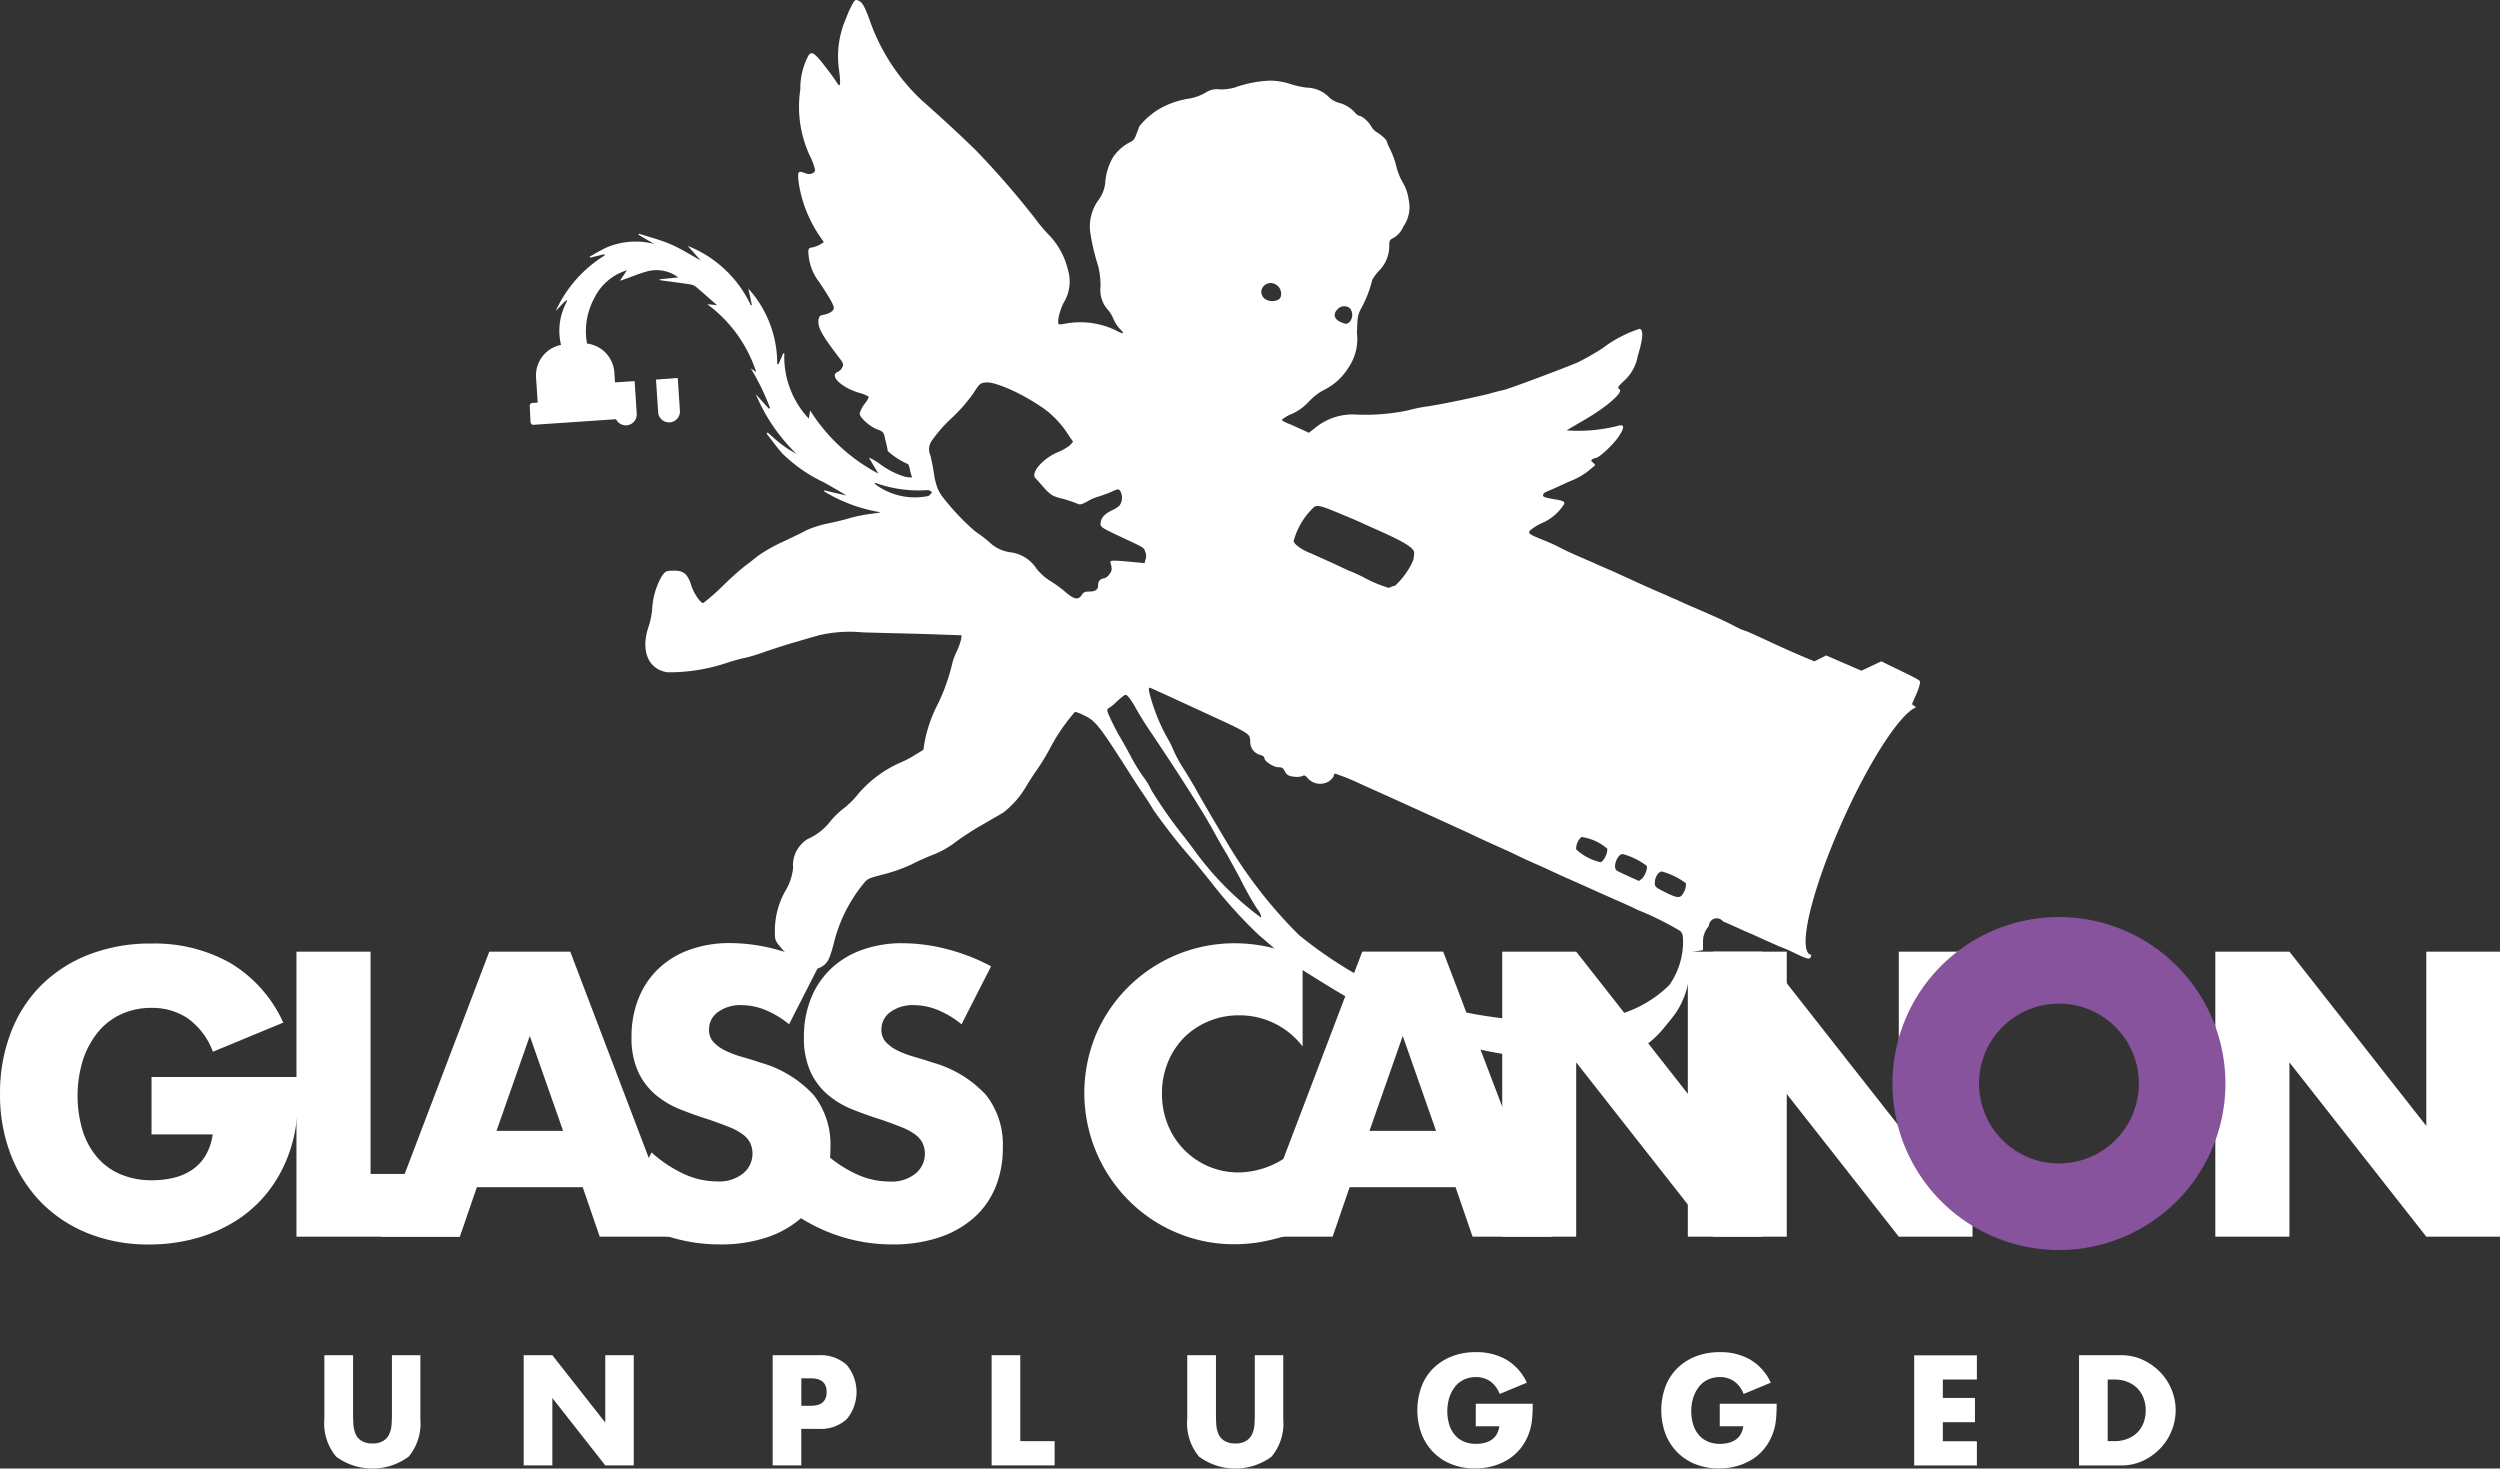
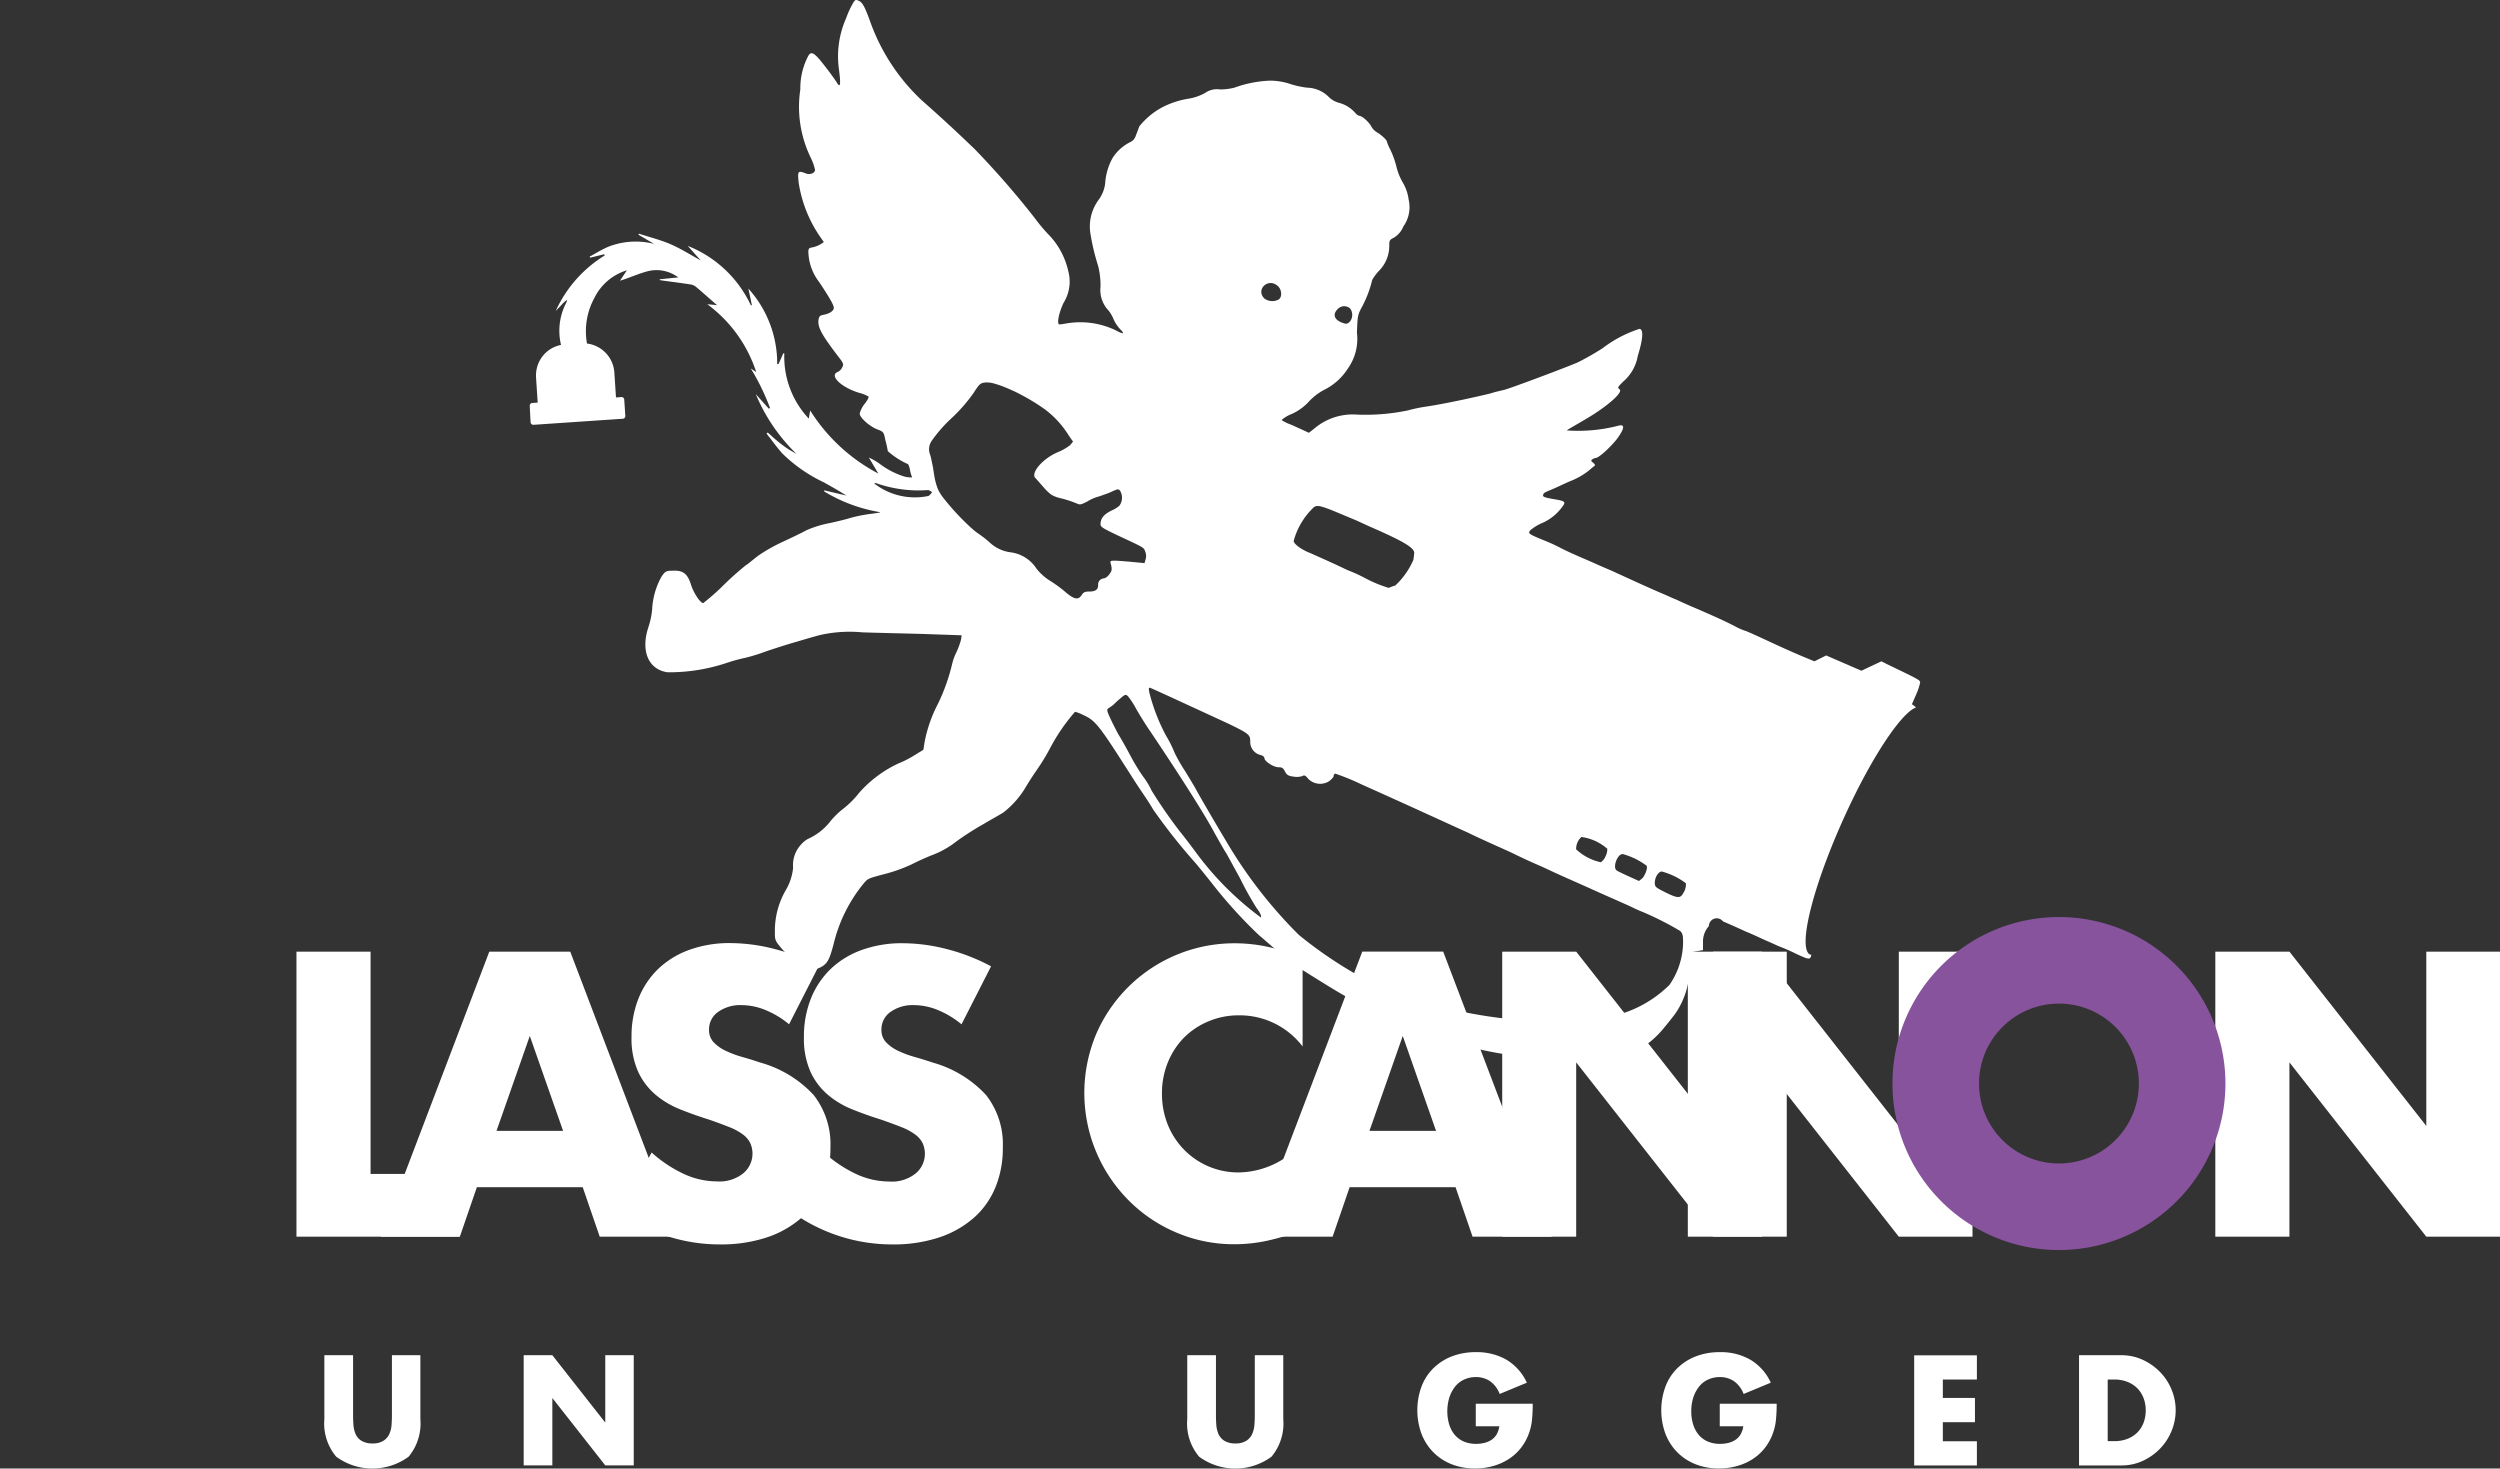
<svg xmlns="http://www.w3.org/2000/svg" width="91.926" height="53.999" viewBox="0 0 91.926 53.999">
  <rect x="0" y="0" width="91.926" height="53.999" fill="#333333" stroke="none" />
  <g id="Group_286" data-name="Group 286" transform="translate(0.001 0)">
-     <path id="Path_1696" data-name="Path 1696" d="M5.575,193.9h5.409a15.118,15.118,0,0,1-.069,1.516,5.365,5.365,0,0,1-.279,1.265,5.018,5.018,0,0,1-.792,1.453,4.672,4.672,0,0,1-1.175,1.056,5.466,5.466,0,0,1-1.481.646,6.322,6.322,0,0,1-1.7.222,5.927,5.927,0,0,1-2.231-.4,5.057,5.057,0,0,1-1.732-1.134A5.158,5.158,0,0,1,.4,196.768a6.076,6.076,0,0,1-.4-2.259,6.147,6.147,0,0,1,.4-2.246,4.912,4.912,0,0,1,1.125-1.745,5.108,5.108,0,0,1,1.758-1.125,6.265,6.265,0,0,1,2.293-.4,5.689,5.689,0,0,1,2.878.708,4.91,4.91,0,0,1,1.961,2.2l-2.587,1.071a2.627,2.627,0,0,0-.939-1.237,2.353,2.353,0,0,0-1.313-.376,2.627,2.627,0,0,0-1.112.229,2.4,2.4,0,0,0-.855.654,3.2,3.2,0,0,0-.557,1.021,4.5,4.5,0,0,0-.026,2.572,2.818,2.818,0,0,0,.52.987,2.314,2.314,0,0,0,.862.646,2.9,2.9,0,0,0,1.2.229,3.32,3.32,0,0,0,.78-.091,2.058,2.058,0,0,0,.674-.292,1.686,1.686,0,0,0,.494-.523,2.075,2.075,0,0,0,.263-.78H5.571V193.9Z" transform="translate(0 -154.299)" fill="#fff" />
    <path id="Path_1697" data-name="Path 1697" d="M53.205,190.34v8.175h3.267v2.308H50.48V190.342H53.2Z" transform="translate(-39.58 -155.35)" fill="#fff" />
    <path id="Path_1698" data-name="Path 1698" d="M81.136,199.011H77.243l-.626,1.82H73.71L77.7,190.35h2.976l3.99,10.481H81.76l-.626-1.82Zm-.723-2.071-1.224-3.489-1.224,3.489H80.41Z" transform="translate(-59.709 -155.358)" fill="#fff" />
    <path id="Path_1699" data-name="Path 1699" d="M125.665,191.95a3.363,3.363,0,0,0-.89-.535,2.338,2.338,0,0,0-.862-.173,1.4,1.4,0,0,0-.862.25.778.778,0,0,0-.333.654.648.648,0,0,0,.166.458,1.473,1.473,0,0,0,.438.313,3.729,3.729,0,0,0,.611.229c.227.065.451.134.674.209a4.212,4.212,0,0,1,1.954,1.188,2.934,2.934,0,0,1,.62,1.939,3.765,3.765,0,0,1-.272,1.46,3.032,3.032,0,0,1-.792,1.119,3.7,3.7,0,0,1-1.278.723,5.352,5.352,0,0,1-1.717.257,6.306,6.306,0,0,1-3.684-1.181l1.168-2.2a4.748,4.748,0,0,0,1.209.8,2.893,2.893,0,0,0,1.181.263,1.4,1.4,0,0,0,.993-.307.946.946,0,0,0,.242-1.106.889.889,0,0,0-.279-.32,2.159,2.159,0,0,0-.507-.27q-.314-.126-.758-.279-.528-.165-1.036-.369a3.264,3.264,0,0,1-.9-.536,2.461,2.461,0,0,1-.639-.842,2.98,2.98,0,0,1-.244-1.287,3.738,3.738,0,0,1,.257-1.412,3.112,3.112,0,0,1,.723-1.084,3.237,3.237,0,0,1,1.14-.7,4.322,4.322,0,0,1,1.509-.25,6.56,6.56,0,0,1,1.626.216,7.173,7.173,0,0,1,1.626.633l-1.084,2.127Z" transform="translate(-96.647 -154.283)" fill="#fff" />
    <path id="Path_1700" data-name="Path 1700" d="M158.885,191.95a3.364,3.364,0,0,0-.89-.535,2.339,2.339,0,0,0-.862-.173,1.4,1.4,0,0,0-.862.25.778.778,0,0,0-.333.654.649.649,0,0,0,.166.458,1.473,1.473,0,0,0,.438.313,3.728,3.728,0,0,0,.611.229c.227.065.451.134.674.209a4.212,4.212,0,0,1,1.954,1.188,2.934,2.934,0,0,1,.62,1.939,3.765,3.765,0,0,1-.272,1.46,3.032,3.032,0,0,1-.792,1.119,3.7,3.7,0,0,1-1.278.723,5.352,5.352,0,0,1-1.717.257,6.306,6.306,0,0,1-3.684-1.181l1.168-2.2a4.749,4.749,0,0,0,1.209.805,2.893,2.893,0,0,0,1.181.263,1.4,1.4,0,0,0,.993-.307.946.946,0,0,0,.242-1.106.889.889,0,0,0-.279-.32,2.159,2.159,0,0,0-.507-.27q-.314-.126-.758-.279-.528-.165-1.036-.369a3.264,3.264,0,0,1-.9-.536,2.462,2.462,0,0,1-.639-.842,2.98,2.98,0,0,1-.244-1.287,3.738,3.738,0,0,1,.257-1.412,3.113,3.113,0,0,1,.723-1.084,3.237,3.237,0,0,1,1.14-.7,4.322,4.322,0,0,1,1.509-.25,6.56,6.56,0,0,1,1.626.216,7.173,7.173,0,0,1,1.626.633l-1.084,2.127Z" transform="translate(-123.528 -154.283)" fill="#fff" />
    <path id="Path_1701" data-name="Path 1701" d="M217.084,192.786a2.911,2.911,0,0,0-2.336-1.153,2.847,2.847,0,0,0-1.134.222,2.768,2.768,0,0,0-.9.6,2.8,2.8,0,0,0-.592.911,2.969,2.969,0,0,0-.216,1.14,3.035,3.035,0,0,0,.216,1.153,2.824,2.824,0,0,0,.6.918,2.785,2.785,0,0,0,2.008.833,3.16,3.16,0,0,0,2.349-1.112v3.226l-.279.1a7.852,7.852,0,0,1-1.168.326,5.712,5.712,0,0,1-1.071.1,5.386,5.386,0,0,1-2.079-.41,5.466,5.466,0,0,1-1.751-1.153,5.6,5.6,0,0,1-1.223-6.214,5.534,5.534,0,0,1,5.066-3.289,5.731,5.731,0,0,1,1.231.132,7.454,7.454,0,0,1,1.272.41v3.254Z" transform="translate(-169.181 -154.299)" fill="#fff" />
    <path id="Path_1702" data-name="Path 1702" d="M250.1,199.011h-3.9l-.626,1.82h-2.9l3.99-10.481h2.976l3.99,10.481H250.72l-.626-1.82Zm-.723-2.071-1.224-3.489-1.224,3.489h2.447Z" transform="translate(-196.574 -155.358)" fill="#fff" />
    <path id="Path_1703" data-name="Path 1703" d="M290.58,200.831V190.35H293.3l5.033,6.409V190.35h2.71v10.481h-2.71l-5.033-6.409v6.409Z" transform="translate(-235.344 -155.358)" fill="#fff" />
    <path id="Path_1704" data-name="Path 1704" d="M326.48,200.831V190.35h2.725l5.033,6.409V190.35h2.71v10.481h-2.71l-5.033-6.409v6.409Z" transform="translate(-264.419 -155.358)" fill="#fff" />
    <path id="Path_1705" data-name="Path 1705" d="M428.52,200.831V190.35h2.725l5.033,6.409V190.35h2.71v10.481h-2.71l-5.033-6.409v6.409Z" transform="translate(-347.063 -155.358)" fill="#fff" />
    <path id="Path_1706" data-name="Path 1706" d="M379.662,189.453a2.939,2.939,0,1,1-2.939,2.939,2.939,2.939,0,0,1,2.939-2.939m0-3.183a6.122,6.122,0,1,0,6.122,6.122,6.122,6.122,0,0,0-6.122-6.122Z" transform="translate(-303.955 -152.55)" fill="#88539d" />
    <path id="Path_1707" data-name="Path 1707" d="M56.286,260.89v2.2q0,.178.013.363a1.041,1.041,0,0,0,.08.337.55.55,0,0,0,.212.244.751.751,0,0,0,.408.1.719.719,0,0,0,.406-.1.576.576,0,0,0,.212-.244.965.965,0,0,0,.084-.337q.013-.185.013-.363v-2.2H58.76v2.349a1.906,1.906,0,0,1-.432,1.382,2.25,2.25,0,0,1-2.662,0,1.894,1.894,0,0,1-.436-1.382V260.89h1.054Z" transform="translate(-43.304 -211.058)" fill="#fff" />
    <path id="Path_1708" data-name="Path 1708" d="M100.41,264.941V260.89h1.054l1.946,2.477V260.89h1.047v4.051H103.41l-1.946-2.477v2.477Z" transform="translate(-81.155 -211.058)" fill="#fff" />
-     <path id="Path_1709" data-name="Path 1709" d="M149.024,264.941H147.97V260.89h1.676a1.437,1.437,0,0,1,1.045.354,1.559,1.559,0,0,1,0,2,1.428,1.428,0,0,1-1.045.354h-.624v1.343Zm0-2.192h.35q.58,0,.581-.505t-.581-.505h-.35Z" transform="translate(-119.56 -211.058)" fill="#fff" />
-     <path id="Path_1710" data-name="Path 1710" d="M190.774,260.89v3.159h1.263v.892H189.72V260.89Z" transform="translate(-153.259 -211.058)" fill="#fff" />
    <path id="Path_1711" data-name="Path 1711" d="M228.546,260.89v2.2q0,.178.013.363a1.043,1.043,0,0,0,.08.337.576.576,0,0,0,.212.244.75.75,0,0,0,.408.1.719.719,0,0,0,.406-.1.576.576,0,0,0,.212-.244,1.016,1.016,0,0,0,.084-.337q.013-.185.013-.363v-2.2h1.047v2.349a1.906,1.906,0,0,1-.432,1.382,2.249,2.249,0,0,1-2.662,0,1.894,1.894,0,0,1-.436-1.382V260.89h1.054Z" transform="translate(-183.836 -211.058)" fill="#fff" />
    <path id="Path_1712" data-name="Path 1712" d="M273.975,262.258h2.09c0,.216-.009.41-.026.585a2.016,2.016,0,0,1-.108.488,1.928,1.928,0,0,1-.307.561,1.853,1.853,0,0,1-.453.408,2.13,2.13,0,0,1-.572.251,2.408,2.408,0,0,1-.656.086,2.3,2.3,0,0,1-.862-.155,1.95,1.95,0,0,1-.669-.438,1.992,1.992,0,0,1-.436-.678,2.53,2.53,0,0,1,0-1.74,1.864,1.864,0,0,1,.436-.674,2.012,2.012,0,0,1,.68-.436,2.423,2.423,0,0,1,.887-.155,2.19,2.19,0,0,1,1.112.274,1.9,1.9,0,0,1,.758.849l-1,.415a1,1,0,0,0-.363-.477.923.923,0,0,0-.508-.145,1.033,1.033,0,0,0-.43.089.9.9,0,0,0-.33.253,1.287,1.287,0,0,0-.216.4,1.744,1.744,0,0,0-.011.993,1.115,1.115,0,0,0,.2.382.916.916,0,0,0,.333.251,1.139,1.139,0,0,0,.462.088,1.242,1.242,0,0,0,.3-.035.813.813,0,0,0,.261-.112.627.627,0,0,0,.19-.2.809.809,0,0,0,.1-.3h-.866v-.816Z" transform="translate(-219.707 -210.642)" fill="#fff" />
    <path id="Path_1713" data-name="Path 1713" d="M320.765,262.258h2.09c0,.216-.009.41-.026.585a2.012,2.012,0,0,1-.108.488,1.928,1.928,0,0,1-.307.561,1.853,1.853,0,0,1-.453.408,2.129,2.129,0,0,1-.572.251,2.408,2.408,0,0,1-.656.086,2.3,2.3,0,0,1-.862-.155,1.949,1.949,0,0,1-.669-.438,1.989,1.989,0,0,1-.436-.678,2.529,2.529,0,0,1,0-1.74,1.863,1.863,0,0,1,.436-.674,2.012,2.012,0,0,1,.68-.436,2.424,2.424,0,0,1,.887-.155,2.189,2.189,0,0,1,1.112.274,1.9,1.9,0,0,1,.758.849l-1,.415a1,1,0,0,0-.363-.477.923.923,0,0,0-.507-.145,1.033,1.033,0,0,0-.43.089.9.9,0,0,0-.33.253,1.286,1.286,0,0,0-.216.4,1.611,1.611,0,0,0-.078.516,1.594,1.594,0,0,0,.067.477,1.114,1.114,0,0,0,.2.382.916.916,0,0,0,.333.251,1.138,1.138,0,0,0,.462.088,1.242,1.242,0,0,0,.3-.035.814.814,0,0,0,.261-.112.627.627,0,0,0,.19-.2.808.808,0,0,0,.1-.3h-.866v-.816Z" transform="translate(-257.527 -210.642)" fill="#fff" />
    <path id="Path_1714" data-name="Path 1714" d="M368.536,261.79h-1.252v.678h1.181v.892h-1.181v.7h1.252v.892H366.23V260.9h2.306v.892Z" transform="translate(-295.846 -211.065)" fill="#fff" />
    <path id="Path_1715" data-name="Path 1715" d="M405.31,260.89h1.559a1.853,1.853,0,0,1,.777.166,2.125,2.125,0,0,1,.635.443,2.029,2.029,0,0,1,.428.646,1.991,1.991,0,0,1,0,1.537,2.022,2.022,0,0,1-.425.648,2.138,2.138,0,0,1-.635.447,1.866,1.866,0,0,1-.782.166H405.31v-4.051Zm1.054,3.159h.242a1.277,1.277,0,0,0,.488-.086,1.055,1.055,0,0,0,.363-.235,1.024,1.024,0,0,0,.227-.358,1.282,1.282,0,0,0,.078-.453,1.23,1.23,0,0,0-.08-.451,1.04,1.04,0,0,0-.229-.361,1.054,1.054,0,0,0-.363-.235,1.269,1.269,0,0,0-.484-.086h-.242Z" transform="translate(-328.864 -211.058)" fill="#fff" />
    <path id="Path_1716" data-name="Path 1716" d="M335.051,159.287a1.472,1.472,0,0,1-.345-.238.378.378,0,0,1,.238-.54,2.365,2.365,0,0,1,.453.194c.41.216.5.324.345.583C335.656,159.5,335.44,159.5,335.051,159.287Z" transform="translate(-270.252 -128.018)" fill="#fff" />
    <path id="Path_1717" data-name="Path 1717" d="M337.749,134.4a1.446,1.446,0,0,0-.389-.151c-.54-.151-.561-.281-.216-1.447a17.394,17.394,0,0,1,1.965-4.124c.432-.583.475-.583,1.08-.259.389.216.41.238.41.41a14.168,14.168,0,0,1-1.036,3.109,9.451,9.451,0,0,1-1.425,2.5c-.108.086-.151.086-.389-.043Z" transform="translate(-272.276 -103.839)" fill="#fff" />
-     <path id="Path_1718" data-name="Path 1718" d="M125.29,72.424l.08,1.2a.4.4,0,1,0,.8-.052l-.08-1.207Z" transform="translate(-101.17 -58.467)" fill="#fff" />
-     <path id="Path_1719" data-name="Path 1719" d="M117.05,72.984l.078,1.2a.4.4,0,0,0,.8-.052l-.078-1.2-.8.054Z" transform="translate(-94.516 -58.919)" fill="#fff" />
    <path id="Path_1720" data-name="Path 1720" d="M161.773,35.091c-.469-.209.067-2.418,1.194-4.932,1-2.235,2.136-3.956,2.7-4.163l-.155-.117.151-.345a2.079,2.079,0,0,0,.151-.453c0-.086-.043-.108-1.166-.648l-.259-.13-.367.173-.367.173-.648-.281-.648-.281-.216.108-.216.108-.367-.151c-.713-.3-1.209-.54-1.727-.777-.238-.108-.432-.194-.453-.194a2.258,2.258,0,0,1-.346-.151c-.367-.194-.756-.367-1.4-.648-.259-.108-.6-.259-.777-.345-.173-.065-.389-.173-.5-.216-.561-.238-1.252-.561-1.684-.756-.173-.086-.5-.216-.734-.324-.432-.194-.864-.367-1.3-.583a6.2,6.2,0,0,0-.648-.3c-.583-.238-.6-.259-.518-.367a1.69,1.69,0,0,1,.41-.259,1.81,1.81,0,0,0,.842-.713c.022-.086-.022-.108-.216-.151-.518-.086-.561-.108-.561-.173a.143.143,0,0,1,.086-.108c.043-.022.194-.086.345-.151s.41-.194.626-.281a2.622,2.622,0,0,0,.6-.345l.259-.216A.258.258,0,0,0,153.79,17c-.086-.065-.086-.086-.022-.13a.365.365,0,0,1,.108-.043c.13,0,.583-.432.8-.713.281-.389.281-.54.043-.475a5.873,5.873,0,0,1-1.9.173c.022-.022.324-.194.691-.41.777-.453,1.4-.993,1.252-1.1-.086-.065-.065-.086.13-.281a1.608,1.608,0,0,0,.54-.95c.194-.626.216-.972.065-.993a4.526,4.526,0,0,0-1.36.713,10.136,10.136,0,0,1-.907.518c-.561.238-2.526.972-2.721,1.015-.086.022-.3.065-.5.13-.432.108-1.6.367-2.31.475a6.013,6.013,0,0,0-.734.151,7.658,7.658,0,0,1-1.857.151,2.18,2.18,0,0,0-1.576.518l-.194.151-.281-.13c-.151-.065-.367-.173-.5-.216-.13-.065-.216-.108-.216-.13a1.25,1.25,0,0,1,.367-.216,1.93,1.93,0,0,0,.648-.475,2.1,2.1,0,0,1,.54-.41,2.188,2.188,0,0,0,.885-.8,1.872,1.872,0,0,0,.324-1.3c.022-.583.022-.648.173-.929a4.185,4.185,0,0,0,.389-1.015,1.715,1.715,0,0,1,.238-.324,1.3,1.3,0,0,0,.389-.907c0-.216,0-.238.173-.324a.855.855,0,0,0,.345-.41,1.232,1.232,0,0,0,.194-.993,1.645,1.645,0,0,0-.216-.626,2.209,2.209,0,0,1-.238-.6,3.26,3.26,0,0,0-.216-.6,1.951,1.951,0,0,1-.13-.3c0-.065-.216-.259-.367-.345a.557.557,0,0,1-.194-.194c-.086-.173-.345-.41-.453-.41a.329.329,0,0,1-.13-.086,1.2,1.2,0,0,0-.6-.389.863.863,0,0,1-.367-.194,1.162,1.162,0,0,0-.82-.367,3.356,3.356,0,0,1-.669-.151,2.434,2.434,0,0,0-.691-.108,4.309,4.309,0,0,0-1.317.259,2.17,2.17,0,0,1-.518.065.77.77,0,0,0-.561.13,1.841,1.841,0,0,1-.648.216,3.308,3.308,0,0,0-.777.238,2.7,2.7,0,0,0-.993.777c-.022.065-.086.238-.13.345a.366.366,0,0,1-.173.216,1.651,1.651,0,0,0-.669.583,2.194,2.194,0,0,0-.281.95,1.282,1.282,0,0,1-.238.6,1.648,1.648,0,0,0-.3,1.274,8.125,8.125,0,0,0,.281,1.166,3.01,3.01,0,0,1,.086.756,1.094,1.094,0,0,0,.3.885,1.245,1.245,0,0,1,.173.3,1.337,1.337,0,0,0,.237.367c.194.194.151.216-.173.043a3.02,3.02,0,0,0-1.814-.238c-.13.022-.238.043-.259.022-.065-.086.022-.453.173-.777a1.478,1.478,0,0,0,.173-1.188,2.793,2.793,0,0,0-.669-1.274A6.112,6.112,0,0,1,133.255,8a31.684,31.684,0,0,0-2.2-2.526c-.54-.518-1.015-.972-1.943-1.792A7.337,7.337,0,0,1,127.187.723c-.173-.475-.259-.626-.367-.691-.13-.065-.151-.065-.216.022a3.331,3.331,0,0,0-.281.6,3.461,3.461,0,0,0-.259,1.922c.065.5.043.648-.065.475-.022-.043-.216-.324-.432-.6-.432-.561-.54-.626-.669-.345a2.539,2.539,0,0,0-.259,1.166,4.27,4.27,0,0,0,.389,2.526,2.042,2.042,0,0,1,.151.432c0,.13-.194.194-.345.13-.281-.108-.3-.086-.259.324a4.766,4.766,0,0,0,.777,1.987l.151.216-.13.086a1.085,1.085,0,0,1-.281.108c-.151.022-.173.043-.151.281a1.882,1.882,0,0,0,.389.993c.432.648.54.864.54.95,0,.108-.151.216-.389.259-.13.022-.151.065-.173.173-.043.3.13.583.842,1.512.065.108.086.151.022.259a.34.34,0,0,1-.151.151c-.345.13.13.583.8.777a1.342,1.342,0,0,1,.324.13c.022.022-.043.151-.151.281a1,1,0,0,0-.173.345c0,.151.367.475.648.583.238.086.238.108.3.41a3.518,3.518,0,0,1,.086.389,2.862,2.862,0,0,0,.734.475c.022,0,.065.108.086.238a1.131,1.131,0,0,0,.076.253,1.024,1.024,0,0,1-.27-.026,2.953,2.953,0,0,1-.944-.488,2.337,2.337,0,0,0-.378-.216c.117.2.231.393.348.589A6.569,6.569,0,0,1,125,15.079c-.022.132-.035.205-.05.3a3.318,3.318,0,0,1-.9-2.4h-.039c-.058.13-.114.259-.173.389l-.05.009a4.1,4.1,0,0,0-1.06-2.779c.045.209.086.4.127.6l-.032.022A4.311,4.311,0,0,0,120.5,9.028c.168.188.311.35.475.533-.384-.209-.73-.432-1.1-.592s-.78-.263-1.173-.391l-.015.039.574.337a2.749,2.749,0,0,0-1.7.112c-.231.1-.447.235-.669.356l.019.039.516-.127.019.045a4.65,4.65,0,0,0-1.8,2.038c.065-.067.132-.134.194-.2a1.09,1.09,0,0,1,.225-.207.747.747,0,0,1-.026.093,2.226,2.226,0,0,0-.2,1.566,1.139,1.139,0,0,0-.633.361,1.155,1.155,0,0,0-.285.838l.06.922-.192.013a.1.1,0,0,0-.1.11l.03.594a.107.107,0,0,0,.035.073.1.1,0,0,0,.078.026l3.271-.222a.1.1,0,0,0,.1-.112l-.039-.585a.1.1,0,0,0-.112-.1l-.192.013-.06-.922a1.15,1.15,0,0,0-1.006-1.06,2.557,2.557,0,0,1,.268-1.669,1.966,1.966,0,0,1,1.2-1.024l-.257.384.132-.043c.3-.1.587-.227.89-.307a1.331,1.331,0,0,1,1.123.227l-.68.069v.03l.153.024c.317.043.633.082.95.132a.439.439,0,0,1,.216.082c.257.214.5.436.786.682l-.358-.032a5.02,5.02,0,0,1,1.8,2.494c-.093-.06-.147-.1-.2-.132a8.342,8.342,0,0,1,.706,1.451l-.041.03L123,14.478a6.567,6.567,0,0,0,1.5,2.2c-.123-.073-.253-.14-.371-.222s-.238-.173-.35-.266-.227-.2-.339-.3l-.045.037c.188.24.365.486.564.715A5.492,5.492,0,0,0,125.5,17.72c.276.158.557.309.829.488-.27-.065-.54-.127-.808-.192l-.011.037a5.748,5.748,0,0,0,2.054.764v.015q-.15.026-.3.045a5.459,5.459,0,0,0-.777.151c-.13.043-.475.13-.777.194a3.934,3.934,0,0,0-.842.259c-.151.086-.561.281-.885.432a6.175,6.175,0,0,0-.885.5c-.173.13-.367.3-.475.367a11.153,11.153,0,0,0-.842.756,8.13,8.13,0,0,1-.713.626c-.108,0-.367-.389-.453-.691-.13-.389-.281-.518-.669-.5-.238,0-.281.022-.41.216a2.727,2.727,0,0,0-.346,1.209,2.936,2.936,0,0,1-.13.626c-.3.885-.022,1.576.691,1.684a6.656,6.656,0,0,0,2.181-.345,6.61,6.61,0,0,1,.713-.194,7.05,7.05,0,0,0,.756-.238c.389-.13.864-.281,1.1-.345.216-.065.583-.173.821-.238a4.946,4.946,0,0,1,1.6-.108c.648.022,1.749.043,2.418.065l1.231.043-.022.151a2.655,2.655,0,0,1-.173.475,2.027,2.027,0,0,0-.151.41,7.155,7.155,0,0,1-.518,1.468,5.122,5.122,0,0,0-.5,1.425l-.043.281-.389.238a3.654,3.654,0,0,1-.518.259,4.382,4.382,0,0,0-1.468,1.1,3.27,3.27,0,0,1-.561.561,3.012,3.012,0,0,0-.54.54,2.167,2.167,0,0,1-.777.583.975.975,0,0,0-.238.194,1.113,1.113,0,0,0-.3.864,2.013,2.013,0,0,1-.281.842,2.974,2.974,0,0,0-.389,1.512c0,.3,0,.324.259.626a2.071,2.071,0,0,0,.432.389,3.926,3.926,0,0,1,.41.216c.3.173.432.173.669.022.173-.13.238-.238.389-.8a5.541,5.541,0,0,1,1.08-2.2c.173-.216.194-.216.756-.367a5.8,5.8,0,0,0,1.036-.367,8.8,8.8,0,0,1,.821-.367,3.306,3.306,0,0,0,.821-.475,10.39,10.39,0,0,1,1.015-.648c.324-.194.648-.367.734-.432a3.339,3.339,0,0,0,.821-.95c.13-.216.3-.475.389-.6a7.778,7.778,0,0,0,.475-.777,6.984,6.984,0,0,1,.929-1.36,1.262,1.262,0,0,1,.281.108c.432.194.561.324,1.512,1.814.194.3.453.713.6.929s.367.54.475.734a20.993,20.993,0,0,0,1.533,1.943c.151.173.41.5.583.713a17.306,17.306,0,0,0,1.771,1.965c.13.108.453.389.691.6a7.631,7.631,0,0,0,.777.6c1.166.734,1.533.95,1.771,1.08.151.086.324.194.389.238a1.452,1.452,0,0,0,.259.13,1.916,1.916,0,0,1,.41.216,8.269,8.269,0,0,0,1.533.691c.173.065.518.173.777.259a3.141,3.141,0,0,0,.54.151c.043,0,.259.065.5.13a14.7,14.7,0,0,0,2.181.389,2.391,2.391,0,0,1,.5.065c.065.065,2.03.022,2.483.108a3.5,3.5,0,0,0,2.1-1.252c.108-.13.3-.367.41-.518a2.943,2.943,0,0,0,.518-1.684l.022-.561.237-.043.238-.043v-.3a.851.851,0,0,1,.216-.583.289.289,0,0,1,.518-.173c.151.065.5.216.821.367.324.13.669.3.777.345s.3.13.432.194a6.54,6.54,0,0,1,.648.281c.466.216.544.25.57.035a.042.042,0,0,1-.017,0ZM144.421,11.328a.326.326,0,0,1,.432,0,.392.392,0,0,1-.022.5.238.238,0,0,1-.13.065C144.291,11.8,144.161,11.565,144.421,11.328Zm10.451,20.06a2.606,2.606,0,0,1,.885.432c.043.086-.043.324-.151.453-.043.043-.108.086-.13.108-.043-.022-.734-.324-.821-.389-.155-.107.022-.6.217-.6Zm-1.512-.626a1.82,1.82,0,0,1,.95.432.556.556,0,0,1-.065.281.467.467,0,0,1-.173.216,1.919,1.919,0,0,1-.907-.475.588.588,0,0,1,.195-.454Zm-9.825-12.135c.108-.065.216-.043.561.086.216.086.626.259.885.367s.561.259.669.3c1.274.561,1.62.777,1.555.993,0,.065-.022.151-.022.194a2.828,2.828,0,0,1-.669.95,1.424,1.424,0,0,0-.238.086,4.7,4.7,0,0,1-.885-.367,5.537,5.537,0,0,0-.561-.259c-.022,0-.281-.13-.561-.259s-.669-.3-.864-.389c-.345-.13-.626-.345-.626-.453a2.653,2.653,0,0,1,.756-1.252Zm-1.36-8.141c.173.13.194.432.043.518a.493.493,0,0,1-.518-.043c-.324-.324.129-.761.475-.475Zm-12.824,7.737a2.441,2.441,0,0,1-1.991-.456c.024-.017.028-.022.032-.022a.724.724,0,0,1,.076.022,4.7,4.7,0,0,0,1.879.238c.076.037.132.069.132.082a.453.453,0,0,1-.127.136Zm6.238,3.276c0,.173-.108.238-.324.238-.151,0-.216.022-.281.13-.13.194-.281.173-.669-.173a5.069,5.069,0,0,0-.518-.367,1.965,1.965,0,0,1-.475-.432,1.335,1.335,0,0,0-.95-.6,1.389,1.389,0,0,1-.8-.389,4.193,4.193,0,0,0-.389-.3c-.037-.024-.078-.056-.123-.091a.9.9,0,0,1-.071-.06l-.06-.052c-.035-.03-.071-.065-.108-.1l-.028-.026a9.06,9.06,0,0,1-.9-.989,1.6,1.6,0,0,1-.194-.313h0a2.412,2.412,0,0,1-.13-.464.548.548,0,0,0-.013-.076c0-.026-.011-.063-.015-.1v-.009c-.006-.028-.011-.058-.017-.086v-.022a.358.358,0,0,0-.015-.078l-.006-.03-.013-.067a.283.283,0,0,0-.009-.041.193.193,0,0,0-.011-.052.447.447,0,0,1-.009-.045c0-.015-.007-.028-.009-.041a.4.4,0,0,1-.011-.05.092.092,0,0,0-.006-.026c-.007-.024-.011-.045-.017-.063a.545.545,0,0,1,.043-.518,5.141,5.141,0,0,1,.691-.8,6.038,6.038,0,0,0,.842-.95c.237-.367.259-.389.475-.41a.688.688,0,0,1,.127.009.109.109,0,0,1,.026,0,1.5,1.5,0,0,1,.153.035l.03.009c.058.017.121.037.186.06h0c.067.024.14.052.214.082l.03.013c.073.03.149.065.227.1l.015.006c.162.076.328.164.494.257l.013.006c.084.048.166.1.246.147h0c.138.086.274.175.4.266a3.506,3.506,0,0,1,.885.972l.151.216-.108.13a1.944,1.944,0,0,1-.453.259c-.518.216-.972.713-.842.929.043.043.194.216.345.389a1.66,1.66,0,0,0,.238.227.5.5,0,0,0,.078.048.051.051,0,0,1,.022.011.584.584,0,0,0,.065.028.066.066,0,0,1,.028.011.663.663,0,0,0,.078.024l.03.009c.039.011.08.022.13.032a4.711,4.711,0,0,1,.518.173c.13.065.173.043.389-.065a1.593,1.593,0,0,1,.453-.194c.108-.043.324-.108.453-.173.238-.108.259-.108.324,0a.5.5,0,0,1-.043.518,1.057,1.057,0,0,1-.281.173c-.259.13-.389.259-.41.453-.022.151.022.173.6.453.972.453.993.453,1.036.6a.422.422,0,0,1,.022.281l-.043.151-.453-.043c-.734-.065-.821-.065-.8.022.065.238.065.3-.043.432a.362.362,0,0,1-.194.151.222.222,0,0,0-.216.238ZM141.57,33.72a11.262,11.262,0,0,1-2.31-2.289c-.238-.324-.518-.691-.626-.821a17.744,17.744,0,0,1-1.08-1.555,2.759,2.759,0,0,0-.3-.5,6.865,6.865,0,0,1-.475-.777c-.173-.324-.367-.669-.453-.8-.065-.13-.194-.367-.281-.561-.151-.324-.151-.345-.043-.41a1.2,1.2,0,0,0,.173-.13,2.857,2.857,0,0,1,.238-.216c.173-.151.194-.151.281-.065a2.987,2.987,0,0,1,.281.432c.108.194.345.583.54.864.885,1.317,1.835,2.786,2.267,3.563.259.475.5.885.518.907s.238.432.5.907a11.867,11.867,0,0,0,.626,1.123c.108.13.173.281.151.324Zm15.007,2.5a4.353,4.353,0,0,1-2.526,1.209c-.259.043-.928.086-1.6.108a9.232,9.232,0,0,1-1.987-.108A17.222,17.222,0,0,1,145.8,36.2a15.6,15.6,0,0,1-2.829-1.835,17.014,17.014,0,0,1-2.678-3.455c-.324-.54-.972-1.641-1.166-2.008-.108-.173-.281-.475-.41-.669a5.843,5.843,0,0,1-.324-.583,3.924,3.924,0,0,0-.3-.6,6.919,6.919,0,0,1-.626-1.619c-.022-.13-.022-.173.043-.151.259.108,2.354,1.08,2.872,1.317.756.367.8.41.8.648a.493.493,0,0,0,.367.5c.086.022.151.065.151.108,0,.13.345.345.518.345.13,0,.173.022.238.151s.13.173.324.194a.668.668,0,0,0,.324-.022c.065-.043.108-.022.216.108a.616.616,0,0,0,.756.086c.086-.065.173-.151.173-.194s.022-.086.065-.086a8.479,8.479,0,0,1,.95.389c2.073.929,3.282,1.49,3.952,1.792.259.13.691.324.929.432s.583.259.756.345.54.259.842.389.648.3.756.345c.13.065.734.324,1.339.6.626.281,1.274.561,1.447.648s.345.151.345.151a11.543,11.543,0,0,1,1.36.691c.086.086.108.151.108.432a2.8,2.8,0,0,1-.518,1.576Zm.561-3.455c-.13.259-.194.281-.713.022-.345-.173-.367-.194-.367-.345,0-.194.13-.41.259-.41a2.606,2.606,0,0,1,.885.432.628.628,0,0,1-.063.306Z" transform="translate(-95.211 0.014)" fill="#fff" />
  </g>
</svg>